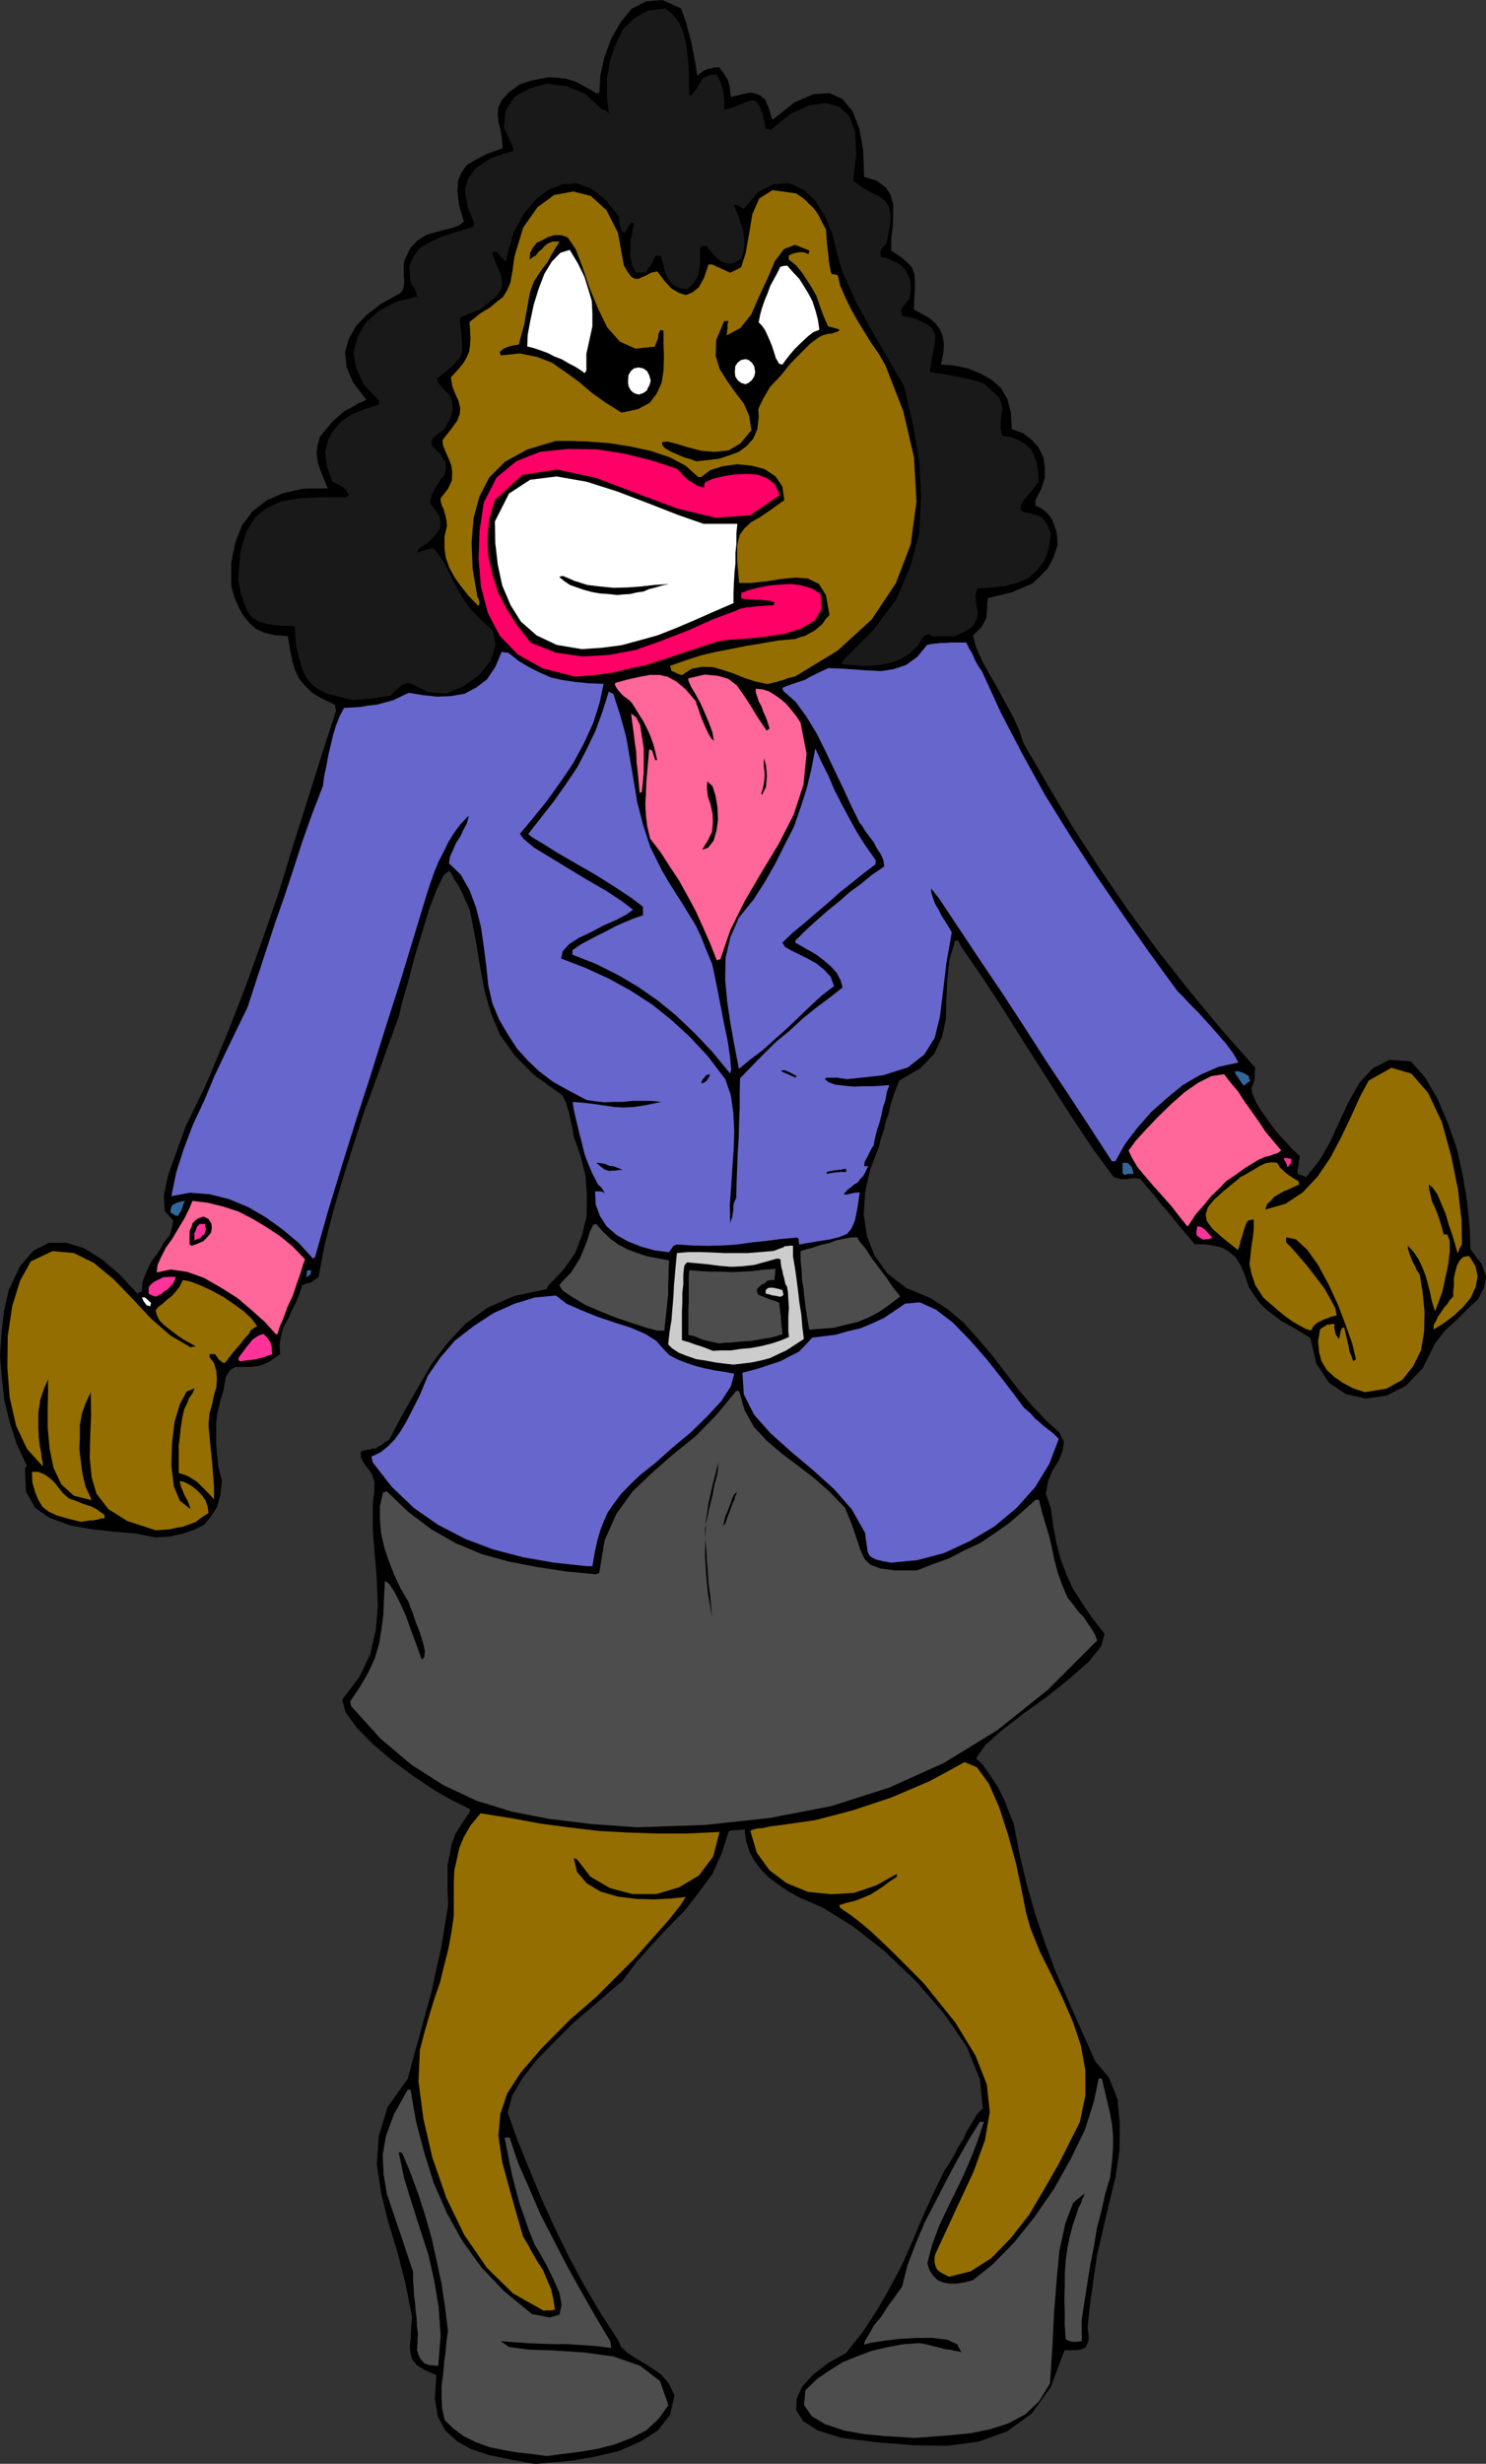
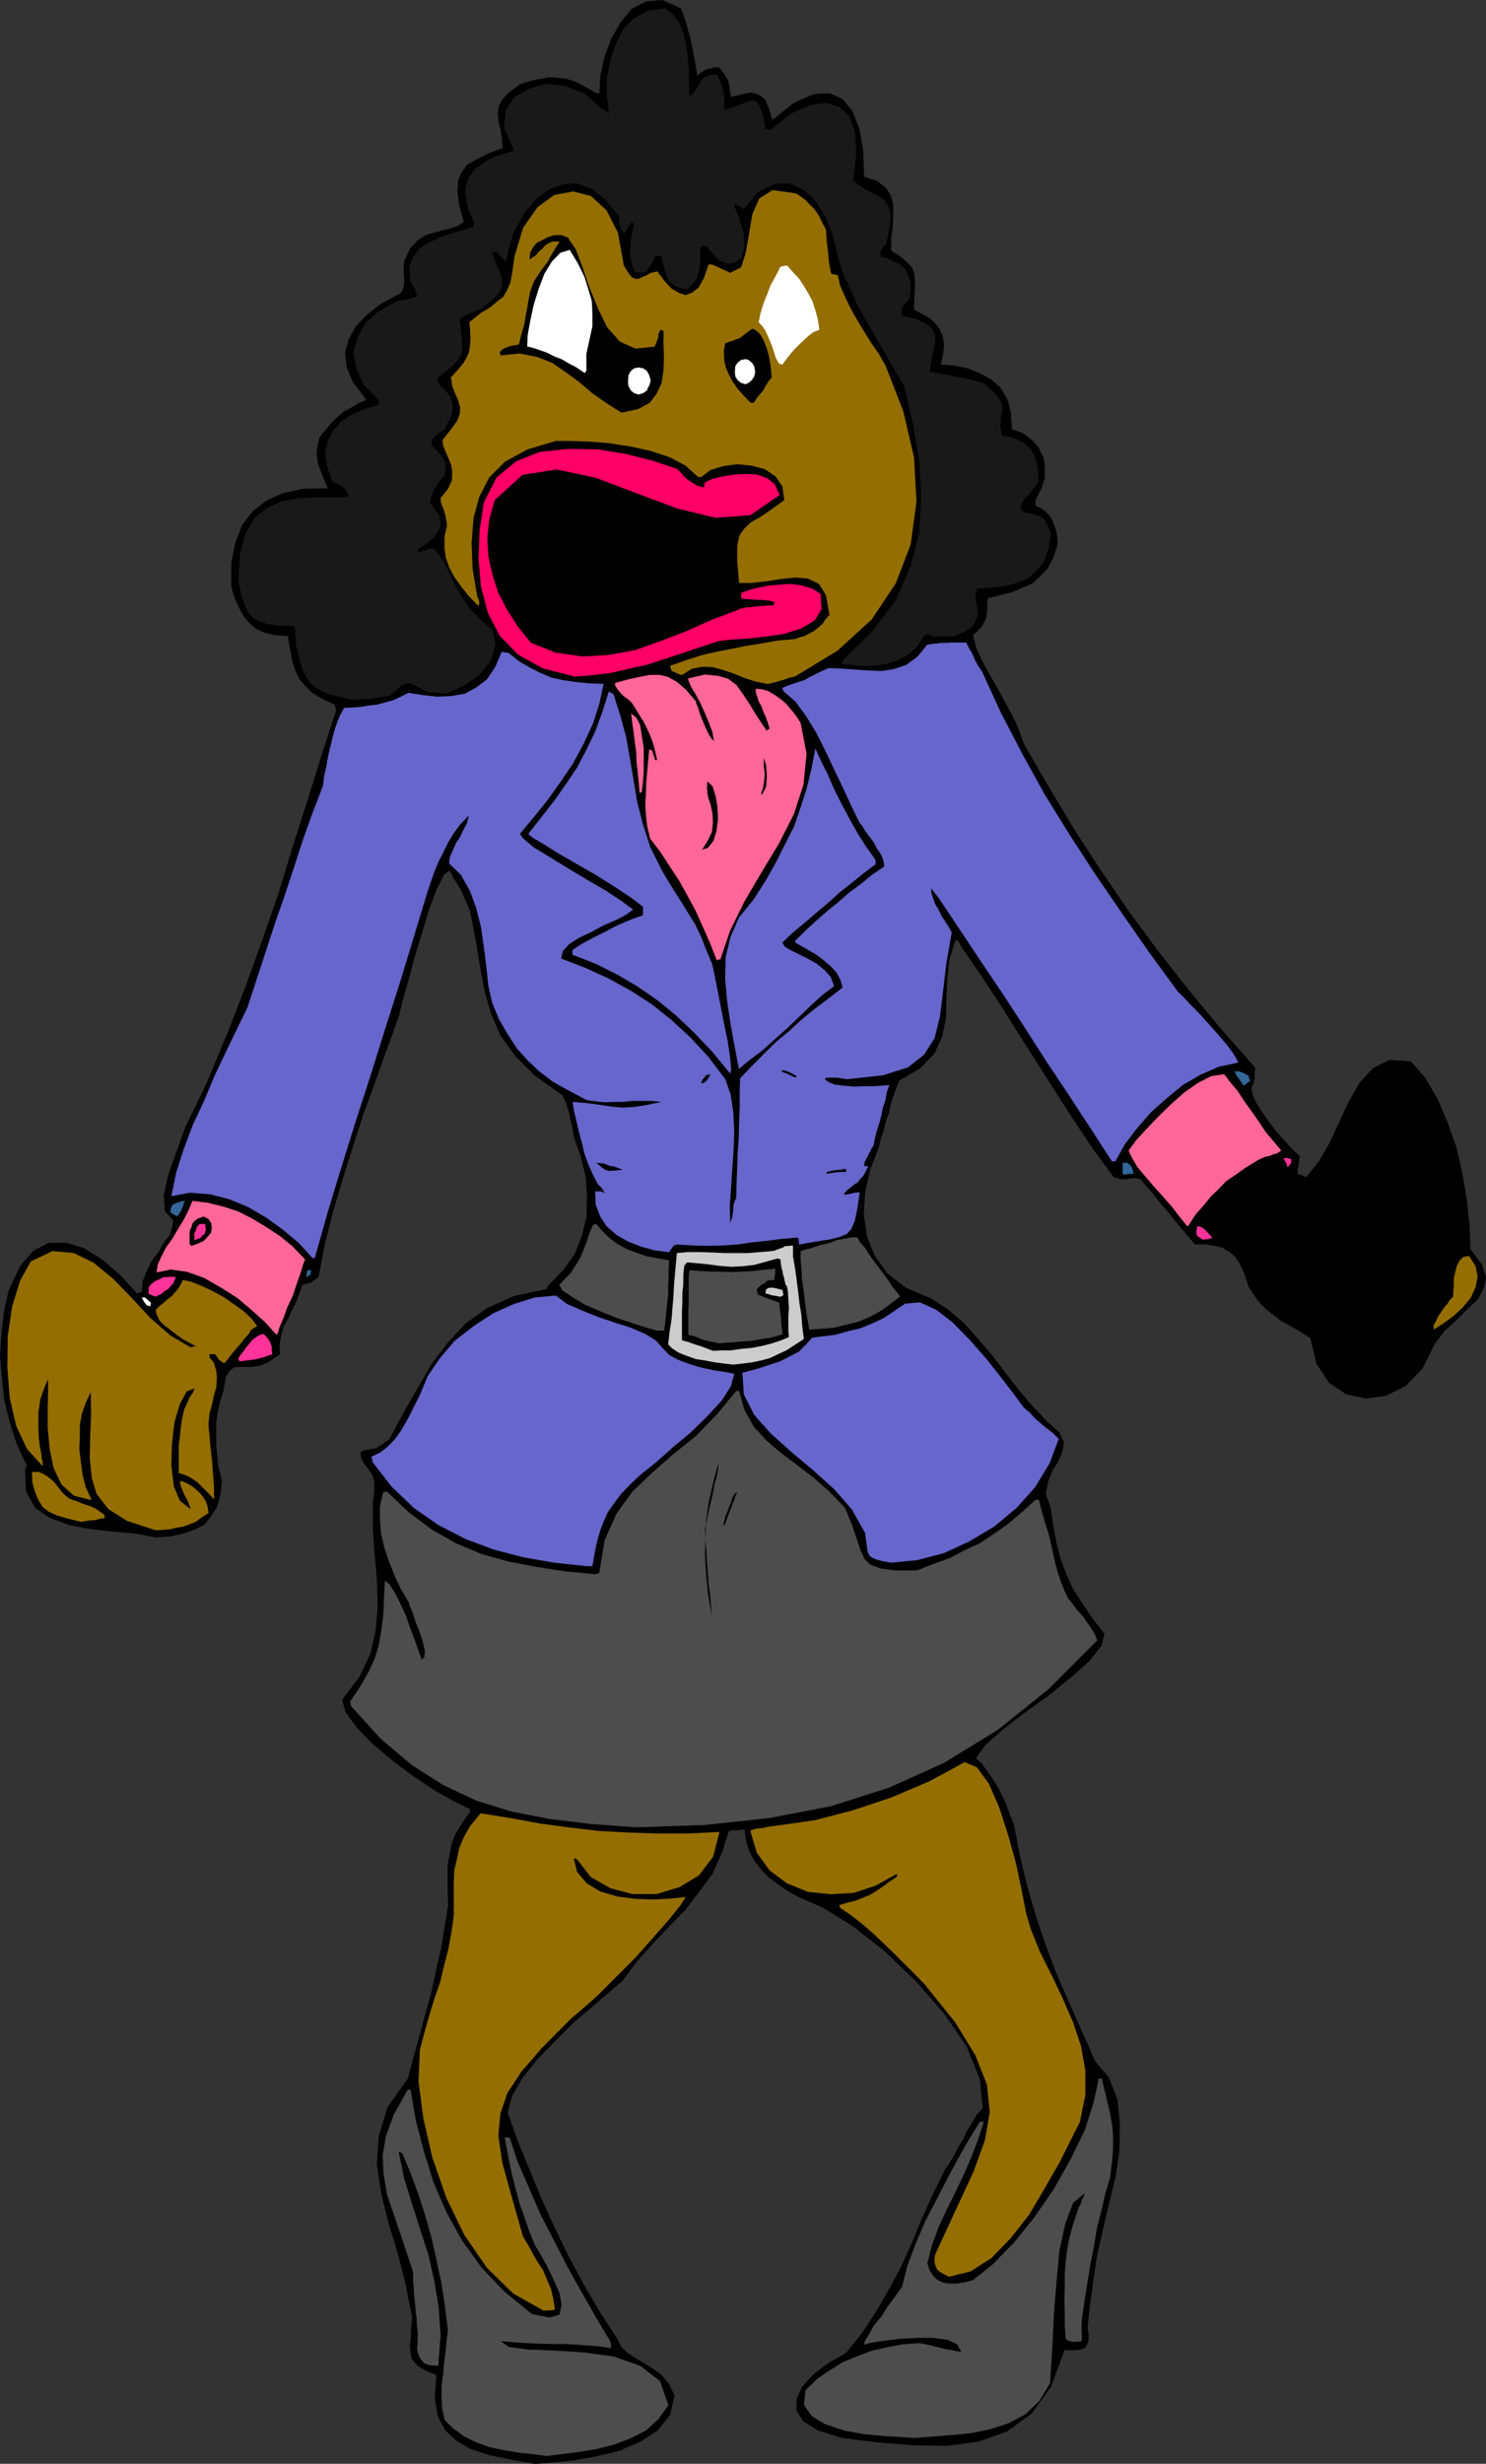
<svg xmlns="http://www.w3.org/2000/svg" version="1.2" width="76.66mm" height="480" viewBox="0 0 7666 12700" preserveAspectRatio="xMidYMid" fill-rule="evenodd" stroke-width="28.222" stroke-linejoin="round" xml:space="preserve">
  <rect x="0" y="0" width="7666" height="12700" fill="#333333" stroke="none" />
  <defs class="ClipPathGroup">
    <clipPath id="a" clipPathUnits="userSpaceOnUse">
      <path d="M0 0h7666v12700H0z" />
    </clipPath>
  </defs>
  <g class="SlideGroup">
    <g class="Slide" clip-path="url(#a)">
      <g class="Page">
        <g class="com.sun.star.drawing.PolyPolygonShape">
          <path class="BoundingBox" fill="none" d="M0 0h7668v12702H0z" />
          <path d="m2759 12701-125-23-111-23-94-31-71-40-61-56-38-71-16-94 8-120-58-25-41-25-26-31-7-28-5-38 5-43 2-54 5-55-35-176-41-160-48-157-36-147-22-148 10-145 45-149 105-148 30-114 31-109 30-112 31-112 25-117 25-109 18-112 18-109-3-81v-127l11-53 10-54 20-53 33-53 41-59v-15l-84-41-99-56-109-73-107-79-102-86-82-84-58-79-18-66 89-117 56-117 29-127 10-124-5-135-11-129-10-132v-130l8-63v-49l-10-35-17-26-20-25-13-20-10-23v-26l18-7 20-3 22-5 18-2 15-11 15-7 15-13 23-13 74-139 73-127 74-127 81-107 92-99 112-81 137-61 170-36 2-7 3-8 81-84 61-86 36-94 23-95 2-107-7-102-26-104-35-99-5-33-6-30-7-28-5-28-8-25-7-26-11-23-10-20-145-104-101-102-74-104-46-107-35-119-23-124-23-140-30-153-13-30-13-28-12-30-13-26-15-25-16-23-12-26-13-17-28 23-36 73-38 99-38 125-38 124-33 127-30 102-18 76-59 163-58 162-62 168-56 172-53 168-51 173-43 168-33 173-20 13-21 15-23 5-20 8-13 38-17 46-21 40-20 46-25 43-13 48-8 46 3 48-59 41-48 20-48 5h-76l-26 16-23 35-12 69-18 61-13 56-7 53v107l5 58 7 61 18 71-8 71-17 64-31 48-35 43-51 26-59 20-66 15-76 5-101-20-115-10-117-13-109-20-104-38-74-51-48-84-5-114 3-13 7-5-53-114-36-112-28-114-12-110-10-114 7-114 13-117 25-112 59-124 68-79 81-41h89l92 28 94 59 91 78 89 97 13-8h10l5-55 20-51 26-54 35-45 28-49 31-40 12-42 6-33-44-48-5-81 23-107 43-120 46-127 53-109 44-91 25-56 97-234 91-233 86-239 82-236 73-239 76-239 74-236 76-234-5-18v-10l-68-33-51-30-38-38-28-33-21-44-15-48-12-61-11-68-68-5-54-13-43-20-35-31-31-38-23-43-22-51-16-56v-122l21-104 35-89 54-71 71-56 86-38 104-23 127-2-30-71-21-59-7-51 5-40 12-44 31-38 38-45 56-49 33-17 28-16 15-10 15-5 16-7 7-6-68-88-33-79-8-76 18-66 38-69 56-58 69-54 82-46 20-10 13-15 7-25 3-23-3-28v-56l3-23 30-63 38-41 44-28 45-13 44-12 40-10 38-13 28-20-25-87-8-68 3-56 17-41 28-41 49-28 58-30 79-28-5-53-8-46-10-38-3-38 3-36 18-38 35-38 59-43 56-18 48-10 48-8 46 3 41 5 48 15 48 26 58 33h16l5-89 20-94 36-97 48-84 58-71 74-38 84-7 96 43 13 35 15 43 10 39 13 48 8 40 10 49 8 45 7 49 13-13 13-8 10-7 10-3 7-5 18-2 18-6h25l11 16 12 15 8 15 13 18 5 18 5 23 2 22 5 26 18-5 23-5 18-5 23-5 20-3 23 5 25 10 28 23 5 18 8 15 5 15 5 16 5 22 8 16 112-89 99-43 83-5 66 30 51 61 36 91 20 112 5 137 66 21 46 35 25 38 13 51v48l-2 61-8 61v66l48 31 33 28 26 28 12 33 3 33v43l-3 46-2 61 40 22 41 23 31 28 22 31 13 30 8 43-3 46-13 61 69 5 71 15 64 26 58 33 46 40 35 59 18 68 5 87 56 20 48 36 33 38 26 51 7 48v58l-17 54-31 61v28l26 12 22 15 21 21 17 25 11 28 10 31 5 30 2 41-22 66-28 53-41 43-38 36-53 23-56 23-59 15-63 15-3 28v28l-2 23-3 25-10 18-13 25-20 21-25 23 15 61 30 68 36 66 43 74 38 71 41 74 33 71 25 73 125 216 132 221 139 214 146 213 153 208 160 203 165 199 175 198-3 23v27l-5 28-12 26 5 30 20 46 28 46 38 53 38 51 43 46 38 43 39 35-3 23-3 26-5 20v18l3 5 5 5 13 2 23 11 66-82 56-96 50-109 49-105 55-96 69-74 86-43 110 8 73 83 64 110 51 119 48 135 30 134 23 137 13 127 5 123 58 77 23 66-12 58-31 58-53 49-56 56-61 56-51 66-63 127-87 91-101 51-107 15-102-23-86-58-66-99-31-132-58-36-48-28-46-25-36-28-40-31-31-30-30-41-28-43-23-69-23-50-25-38-28-23-36-23-40-10-49-8h-55l-36-43-36-42-35-43-33-41-38-43-33-43-36-41-33-40-23-5h-15l-18 2-15 3h-33l-15-5-19-5-107-145-99-148-96-149-94-148-94-147-94-150-97-147-94-137-15-23-13-26h-15l-30 99-11 105-5 99-2 101-20 92-39 86-73 76-109 64-16 40-15 41-13 43-10 43-15 44-10 43-15 43-11 46-45 116-26 117-7 115 17 112 39 99 66 92 96 74 130 55 86 56 81 69 71 79 74 86 66 86 71 92 71 84 79 83 61 54 25 51-7 45-20 51-31 48-23 56-13 66 26 74 13 96 17 89 21 79 30 79 33 73 46 72 51 76 66 84-16 63-63 79-97 86-114 92-124 89-112 86-89 79-48 68 33 31 28 40 25 36 28 43 20 41 21 45 18 49 22 53 31 163 38 157 43 150 51 150 53 142 64 147 68 153 71 160 72 86 44 112 12 127-2 137-20 137-32 130-28 119-23 102-12 51-8 53-8 51-7 56-8 53-7 53-6 54-5 53 5 38v28l-7 20-10 18-18 8-26 5h-63l-71 190-99 137-127 92-148 53-162 21-175-3-186-15-183-23-122-38-76-48-35-56 2-59 28-63 59-64 76-58 91-51 87-109 73-112 66-114 61-115 54-121 50-120 56-124 61-125 26-40 25-41 20-41 26-40 20-44 25-40 23-41 33-35-15-150-68-168-117-170-143-165-165-158-162-127-155-96-122-53-61-34-51-35-48-36-36-38-35-45-26-49-17-53-8-61-23 3-18 2h-23l-17 5-36 112-48 107-69 94-73 94-84 86-84 89-81 91-74 99-66 56-86 74-99 84-94 94-94 96-77 97-53 91-23 86 51 143 61 150 63 152 69 152 71 145 79 147 84 143 89 137 20 41 33 30 38 25 48 28 41 26 46 33 38 45 30 61-23 100-63 81-92 58-109 48-119 28-119 21-110 10-86 8Z" />
        </g>
        <g class="com.sun.star.drawing.PolyPolygonShape">
          <path class="BoundingBox" fill="none" d="M1973 10772h1476v1889H1973z" />
          <path fill="#4D4D4D" d="m2820 12660-73-10-75-8-76-13-71-15-69-25-63-31-56-41-43-43-13-58-3-56v-61l8-61 5-58 8-59 5-58 7-48-15-122-18-120-25-118-26-116-33-117-35-109-41-112-43-102-10-5h-8l28 135 41 132 41 129 43 132 30 133 23 138 10 144-12 158-44-3-28-10-20-23-10-20-8-28 3-30v-28l2-21-5-43-2-40-5-41-3-38-5-38-2-41-3-38v-42l-53-160-44-129-38-112-17-102-5-99 17-99 41-111 71-127h15l28 162 43 163 49 157 68 155 79 142 99 137 117 123 143 117 92 18 50-15 11-49-11-63-33-74-35-72-36-63-23-38-30-74-24-71-25-69-18-68-18-69-15-68-13-69-13-66h26l43 129 57 130 58 135 69 134 68 132 74 133 74 130 76 127 3 15 2 20-79-10-73-5-71-5h-72l-71-2-68-3-70-5-66-5 43 30 98 13 134 5 155 10 153 21 137 48 102 79 43 124-51 71-64 59-78 40-87 33-91 23-92 15-88 11-77 10Z" />
        </g>
        <g class="com.sun.star.drawing.PolyPolygonShape">
-           <path class="BoundingBox" fill="none" d="M4148 10714h1595v1854H4148z" />
          <path fill="#4D4D4D" d="m4715 12567-66-5-86-5-106-10-101-18-99-33-69-41-40-58 7-76 61-59 66-45 66-41 74-30 73-28 83-19 78-15 87-6 35 6 39 10 30 7 33 9 23 2 23 6 15 2 18 5-21-41-50-23-74-10h-84l-89 5-81 10-67 10-36 10 5-20 21-33 25-46 39-46 33-53 31-41 28-40 15-21 28-111 43-112 46-109 56-107 56-109 55-103 59-104 58-94h21l-31 94-35 91-39 90-43 89-43 87-41 88-35 94-25 97 12 36 18 28 23 22 30 13 33 5h38l41-7 41-11 101-81 110-112 106-132 100-145 87-155 73-150 46-145 25-119h16l15 63 15 63 13 56 10 56 5 56v64l-5 68-10 83-26 88-20 89-23 89-15 94-18 89-15 94-15 94-15 102v71l2 12-2 16v7l-28 3h-21l-18-5-15-8-5-73v-67l-2-68 2-66v-66l5-66 8-61 13-64 17-63 16-46 12-38 13-23 5-20 8-13 2-10 5-10-61 51-40 106-31 142-15 163-13 163-7 152-8 125-5 79-56 92-72 68-86 46-92 30-101 21-100 10-101 8-94 7Z" />
        </g>
        <g class="com.sun.star.drawing.PolyPolygonShape">
          <path class="BoundingBox" fill="none" d="M2158 9347h1555v2566H2158z" />
          <path fill="#946E00" d="m2805 11911-158-89-135-132-117-170-92-190-73-210-46-200-25-191 7-162 23-89 25-87 26-86 30-86 21-87 22-86 16-87 12-84v-170l3-66 13-56 12-56 23-56 33-58 54-66 158 25 150 28 150 20 152 18 150 8 151 5h157l165-8-33 127-73 97-102 61-117 35h-125l-114-30-102-59-66-86-10-8h-10l17 69 49 58 71 43 89 26 94 12 95 3 89-5 73-8-25 41-59 74-83 94-95 107-102 102-94 94-81 71-54 46-149 150-107 124-71 109-36 107-10 112 20 137 46 168 61 214 23 38 25 46 26 45 30 46 20 48 21 49 12 53 8 53h-8l-7 3h-31l-12 2Z" />
        </g>
        <g class="com.sun.star.drawing.PolyPolygonShape">
-           <path class="BoundingBox" fill="none" d="M3870 9083h1730v2655H3870z" />
          <path fill="#946E00" d="m4895 11736-28-15-18-10-15-13-5-10-5-15-3-13v-20l3-18 109-236 89-191 59-163 25-145-15-142-59-150-104-170-160-199-54-55-51-51-56-56-48-46-56-53-53-46-59-46-56-38-5-12v-3l43-13 41-10 38-15 36-15 30-18 36-24 33-25 40-26v-15l-106 59-115 39-119 7-119-12-110-45-88-66-66-91-33-112 7-5 10-3 18-5 28-2 36-8 55-7 77-11 104-15 96-25 99-26 99-33 99-33 94-40 101-43 91-49 91-50 64 27 61 84 53 120 46 142 41 147 30 142 23 118 23 79 48 119 61 122 56 117 53 122 41 122 23 127v130l-28 137-46 91-61 121-74 129-81 137-94 120-101 104-107 68-112 28Z" />
        </g>
        <g class="com.sun.star.drawing.PolyPolygonShape">
          <path class="BoundingBox" fill="none" d="M1805 7170h3856v2250H1805z" />
          <path fill="#4D4D4D" d="m3284 9419-236-17-214-26-195-38-181-56-172-81-163-104-160-135-152-168-3-16-2-7 53-79 40-69 34-73 22-74 13-79 10-78 3-84 5-87 23 18 28 43 28 56 30 66 23 66 25 66 18 51 15 41 13-13 3-33-11-46-17-53-21-53-15-46-15-36-5-17-41-69-33-71-28-71-23-69-17-73-6-69v-71l16-72 10-3 10-2 112 107 119 89 125 71 134 56 137 38 145 28 150 23 158 15 7-5h8l28-170 61-137 83-115 102-97 107-94 117-94 109-112 100-121h15l28 99 48 86 66 71 77 66 78 58 87 67 81 71 81 84 36 87 25 74 18 55 23 49 28 28 53 20 76 10h112l84-33 84-30 78-41 82-38 71-48 73-51 69-59 71-64h18l15 62 18 61 18 58 15 64 13 63 17 64 21 61 30 71 10 12 21 26 20 28 31 33 22 33 23 33 16 28 10 28-254 254-262 209-274 168-282 127-300 96-317 61-334 36-353 12Z" />
        </g>
        <g class="com.sun.star.drawing.PolyPolygonShape">
          <path class="BoundingBox" fill="none" d="M3637 7536h71v801h-71z" />
          <path d="m3673 8335-21-122-10-105-5-94 2-86 3-89 13-89 23-103 29-111-2 15v18l-3 17-5 28-11 36-10 56-18 74-21 99 2 56 5 56 3 59 5 58 3 54 8 56 5 59 5 58Z" />
        </g>
        <g class="com.sun.star.drawing.PolyPolygonShape">
          <path class="BoundingBox" fill="none" d="M1915 6678h1874v1396H1915z" />
          <path fill="#66C" d="m3025 8073-167-18-160-28-153-40-144-54-141-73-125-87-114-109-99-127-2-15-5-13 48-23 38-30 35-36 31-43 28-47 25-48 23-46 23-45 41-99 63-92 76-89 98-76 101-66 107-48 107-33 109-10 56 43 76 33 81 33 89 30 82 26 77 33 56 35 38 43 30 31 43 23 44 17 48 16 46 12 53 11 48 7 53 10-17 64-49 76-73 79-87 85-94 78-86 77-77 61-48 45-54 56-38 51-30 43-21 48-17 44-16 55-12 56-13 74h-31Z" />
        </g>
        <g class="com.sun.star.drawing.PolyPolygonShape">
          <path class="BoundingBox" fill="none" d="M3830 6713h1633v1343H3830z" />
          <path fill="#66C" d="m4598 8055-46-8-31-8-22-10-13-10-10-20-3-23-5-33-5-41-69-122-91-104-110-99-112-94-107-96-84-95-53-105-7-111 38-10 48-13 53-18 56-18 48-25 49-25 35-36 33-36 57-7 64-8 63-18 64-15 61-25 60-28 54-36 56-38 76-7 84 38 86 66 89 91 85 97 76 96 66 86 51 69 33 28 25 28 18 15 20 18 16 13 20 15 20 16 28 28-48 127-74 122-96 107-115 96-128 76-132 61-137 36-134 13Z" />
        </g>
        <g class="com.sun.star.drawing.PolyPolygonShape">
          <path class="BoundingBox" fill="none" d="M38 6449h1290v1440H38z" />
          <path fill="#946E00" d="m803 7888-147-48-97-61-61-79-25-84-10-100 2-104 5-119-2-117-26 56-20 56-10 58v64l-3 58 8 65 8 63 17 69 8 17 8 18 5 10 5 11 2 7 3 5-92-23-64-58-41-86-20-98-10-109v-99l2-89v-61l-17 38-13 36-10 30-5 36-5 30v79l2 48 5 46 8 38 2 25 5 19v23l-81-90-56-119-33-145-12-155 2-163 23-153 41-132 55-99 112-53 110 10 102 50 102 84 96 99 97 104 101 88 104 61 11-3 16-2-32-18-33-18-33-23-30-23-36-28-23-23-15-31-5-23 15-17 21-16 22-20 26-20 18-21 17-20 13-23 8-18 40 8 52 20 56 26 61 33 51 35 53 38 41 38 30 40-10 5-10 7-13 8-10 20-20 21-23 30-38 43-43 56-11-2-7-6-10-7-5-5-8-13-10-13h-28v16l23 30 12 41 3 38-3 46-12 40-10 48-13 46-5 51v20l5 46 5 58 8 73 5 68 5 61v66l-26-28-20-20-23-23-18-18-23-15-21-13-25-10-26-8v-143l6-45 5-49 7-45 10-46 18-38 8-21 7-10 5-7 6-8 5-13 5-12-41 17-35 64-28 94-13 112-3 112 13 107 31 74 55 43-7-23-8-20-10-18-8-15-7-18-8-18-5-18-2-15 22 5 26 13 23 15 26 23 18 20 18 26 10 30 5 33-36 23-30 23-34 13-33 12-33 5-33 8-38 3-36 2Z" />
        </g>
        <g class="com.sun.star.drawing.PolyPolygonShape">
          <path class="BoundingBox" fill="none" d="M3731 7689h73v177h-73z" />
          <path d="m3731 7865 5-26 7-25 10-23 8-21 9-23 7-23 10-20 16-15-3 7-2 8-6 10-2 15-10 18-8 25-14 34-17 49-5 5-5 5Z" />
        </g>
        <g class="com.sun.star.drawing.PolyPolygonShape">
          <path class="BoundingBox" fill="none" d="M165 7587h375v259H165z" />
          <path fill="#946E00" d="m419 7845-72-18-53-15-43-20-31-24-22-36-16-38-15-52-2-55h33l25 10 20 12 23 18 18 18 20 26 21 26 28 25 18 8 23 7 25 11 28 10 23 7 26 13 20 14 23 17v18h-18l-15 5-15 3-13 2h-15l-16 3-15 2-13 3Z" />
        </g>
        <g class="com.sun.star.drawing.PolyPolygonShape">
          <path class="BoundingBox" fill="none" d="M6220 5504h1323v1673H6220z" />
-           <path fill="#946E00" d="m7041 7176-61-20-53-28-44-31-38-35-28-46-12-46-5-58 10-59 15-12 13-6 7-7h11l12-3h18l-3 16 3 17 5 21 15 23 3-6 2-5v-7l3-8 2-15 6-13 2-2 10-5 13 55 10 41 5 31 10 22 3 11 2 7 3 3 2 5 8-5 5-5-18-77-33-94-40-106-48-104-56-104-56-79-59-54-50-10v26l25 25 38 43 46 54 45 58 44 58 33 59 23 43 7 36-28 7-18 8-17 5-16 8-15 7-15 10-13 13-10 20-25-7-31-16-38-22-33-23-41-33-30-26-29-25-20-18-41-63-20-59-10-51 5-43 5-48 7-43 5-47v-48l-12 2-16 3-10 13-7 20-8 24-8 28-7 20-5 23-5 15-3 10-79-63-53-47-30-41-5-35 12-36 31-38 50-45 69-56 18-16 23-12 28-16 25-15 25-15 28-13 32-5 28 3 15 25 28 26 13 10 15 10 15 10 23 13 3 10 2 7-28 13-28 13-25 10-26 15-22 13-18 20-19 18-10 28 105-30 89-59 76-81 66-97 56-106 51-107 46-102 45-83 117-66 103 30 86 99 71 150 48 173 36 177 18 160 2 121-12 20-5 15-3 5-3 6-12-44-13-45-20-57-16-56-22-53-21-49-23-33-20-18v23l8 31 7 33 16 33 12 30 13 38 10 33 10 37h18l13 33v56l-8 66-15 71-15 69-21 58-17 43-16-51-10-48-12-46-11-40-17-43-18-38-26-39-30-33v11l5 20 5 15 8 20 7 18 13 23 8 20 15 21 15 91 10 102-2 99-16 99-40 81-56 71-82 46-112 18Z" />
        </g>
        <g class="com.sun.star.drawing.PolyPolygonShape">
          <path class="BoundingBox" fill="none" d="M3447 6421h701v614h-701z" />
          <path fill="#CCC" d="m3783 7034-46-5-46-6-53-10-47-7-51-18-38-15-35-23-20-20 7-64 10-61 5-61 5-59 3-59 5-58 5-56 5-53 59-5h61l62 2 61 3h124l63-5 70-6 25-10 21-7 12-8h13l13-2h15v55l10 59 8 56 8 63 7 61 10 62 5 61 8 64-43 28-46 30-43 20-44 21-46 12-48 10-49 6-45 5Z" />
        </g>
        <g class="com.sun.star.drawing.PolyPolygonShape">
          <path class="BoundingBox" fill="none" d="M1229 6875h177v143h-177z" />
-           <path fill="#F39" d="m1239 7017-5-2-5-13 12-18 15-19 16-22 15-18 15-19 21-15 18-10 18-5 18 17 15 22 5 12 5 16v17l3 21-26 8-20 8-23 5-18 5-23 3-18 2-21 3-17 2Z" />
+           <path fill="#F39" d="m1239 7017-5-2-5-13 12-18 15-19 16-22 15-18 15-19 21-15 18-10 18-5 18 17 15 22 5 12 5 16v17l3 21-26 8-20 8-23 5-18 5-23 3-18 2-21 3-17 2" />
        </g>
        <g class="com.sun.star.drawing.PolyPolygonShape">
          <path class="BoundingBox" fill="none" d="M3518 6486h553v478h-553z" />
          <path d="m3678 6963-26-10-18-7-23-8-17-5-23-8-18-7-20-5-15-5v-149l2-45v-49l5-45v-50l5-45 8-11 7-7 54 5 53 5 59 8 63 5 59-3 59-7 58-16 61-17 8 2 8 3v12l2 16 3 17 5 16 2 15 5 15 3 15 5 22 8 12 5 28 2 38 3 44-3 40v80l3 30-43 18-46 15-51 13-53 10-54 5-54 8h-51l-40 2Z" />
        </g>
        <g class="com.sun.star.drawing.PolyPolygonShape">
          <path class="BoundingBox" fill="none" d="M3551 6540h488v386h-488z" />
          <path fill="#4D4D4D" d="m3711 6925-23-5-23-5-23-5-18-5-20-8-18-8-20-5-15-2v-128l2-41v-128l3-38 55 5 59 3h51l56 2 51-2 54-3 56-7 63-5-2 12v15l-3 16v15h-18l-12 2-11 3-7 10-21 10-22 22v10l5 18 25 10 25 10 13 5 15 5 16 5 17 8v15l3 20 2 18 3 23v18l3 24 2 17 3 26-21 7-38 11-48 7-53 10-54 3-49 5-41 2-22 3Z" />
        </g>
        <g class="com.sun.star.drawing.PolyPolygonShape">
          <path class="BoundingBox" fill="none" d="M808 6190h767v690H808z" />
          <path fill="#F69" d="m1422 6876-55-61-68-61-74-63-84-53-89-51-87-31-84-12-73 15 5-39 17-38 26-51 33-46 30-51 31-51 25-50 18-43 80 10 81 20 76 25 74 38 68 41 73 48 66 54 63 66-10 25-13 44-20 56-20 61-28 59-21 58-20 46-10 35-5 3-5-3Z" />
        </g>
        <g class="com.sun.star.drawing.PolyPolygonShape">
          <path class="BoundingBox" fill="none" d="M2885 6309h568v551h-568z" />
          <path fill="#4D4D4D" d="m3391 6859-56-15-71-23-84-28-82-33-81-35-66-40-49-33-17-28 30-33 30-30 26-41 23-38 18-44 17-43 13-43 18-38 7-3 8-2 36 40 40 38 39 28 49 26 43 16 53 18 53 10 64 12-3 44v43l-2 43v46l-5 45-5 47-5 48-5 46h-36Z" />
        </g>
        <g class="com.sun.star.drawing.PolyPolygonShape">
          <path class="BoundingBox" fill="none" d="M4130 6377h515v478h-515z" />
          <path fill="#4D4D4D" d="m4175 6854-10-55-8-54-7-54-5-48-8-51-2-46-5-52v-45l25-8 38-10 38-13 46-10 38-15 41-8 36-7h31l10 20 30 35 33 51 43 57 36 48 33 49 25 30 11 15-54 41-51 36-58 31-56 23-62 15-61 15-63 5-64 5Z" />
        </g>
        <g class="com.sun.star.drawing.PolyPolygonShape">
          <path class="BoundingBox" fill="none" d="M7396 6474h229v380h-229z" />
          <path fill="#946E00" d="M7396 6853v-23l12-20 10-23 16-23 15-23 18-20 12-20 18-18v-27l3-28v-38l7-33 9-33 15-28 18-17 30-5 33 53 11 53-11 56-25 54-41 49-46 43-54 40-50 31Z" />
        </g>
        <g class="com.sun.star.drawing.PolyPolygonShape">
          <path class="BoundingBox" fill="none" d="M731 6688h49v48h-49z" />
          <path fill="#FFF" d="m758 6730-16-21-10-21h16l15 13 16 15-2 9-3 10-8-5h-8Z" />
        </g>
        <g class="com.sun.star.drawing.PolyPolygonShape">
          <path class="BoundingBox" fill="none" d="M767 6580h142v105H767z" />
          <path fill="#F39" d="m803 6684-21-8-15-7v-34l12-15 18-14 16-8 15-7 16-8h17l22-2 25 2-7 15-8 19-13 13-13 15-18 10-15 14-16 7-15 8Z" />
        </g>
        <g class="com.sun.star.drawing.PolyPolygonShape">
          <path class="BoundingBox" fill="none" d="M3950 6637h93v48h-93z" />
          <path fill="#CCC" d="m4022 6684-23-5-16-2-18-6-15-3v-18l12-11 21-2 26 5 28 8 2 13 3 11-8 8-12 2Z" />
        </g>
        <g class="com.sun.star.drawing.PolyPolygonShape">
          <path class="BoundingBox" fill="none" d="M1580 6548h28v39h-28z" />
          <path fill="#369" d="m1580 6585 2-19 3-18h21l-3 13-2 10-11 6-10 8Z" />
        </g>
        <g class="com.sun.star.drawing.PolyPolygonShape">
          <path class="BoundingBox" fill="none" d="M884 3312h5506v3177H884z" />
          <path fill="#66C" d="m1615 6488-74-81-81-68-89-64-91-53-99-41-99-25-102-8-96 18 25-122 38-119 48-127 59-126 53-127 58-122 59-122 53-109 48-147 46-140 48-147 49-140 48-145 46-142 50-140 54-140 7-54 11-50 10-56 12-49 13-56 15-48 18-46 23-43 38-2 46-3 41-7 45-5 41-11 43-12 38-18 41-20 73 12 74 8 71-3 71-12 61-33 54-41 43-64 33-78 10 2 25 3 54 43 56 33 50 25 59 26 58 13 66 10 69 7 79 3-21 99-33 104-48 104-56 104-66 97-68 95-72 89-68 81 18 25 55 46 79 48 97 59 96 58 97 56 81 53 61 46-36 26-53 28-63 27-61 33-66 31-51 33-33 36-8 38 125 48 122 56 111 61 110 71 99 79 96 88 95 102 89 117 28 81 13 90 5 92-3 99-7 96-6 97-7 94 2 94 5-18 6-15 2-18 3-15v-18l2-15 5-16 8-15 2-79 3-78 3-79 5-76 2-79 3-74v-79l2-74 59-61 63-64 64-63 68-56 66-61 69-56 71-53 69-54-11-38-20-38-30-33-39-33-40-30-41-23-35-20-28-16v-10l53-53 56-51 58-51 56-45 56-49 61-45 56-46 63-43-5-33-12-28-21-31-17-33-23-30-21-28-15-26-13-15-40-81-43-93-46-96-46-97-48-96-53-87-56-76-61-53-5-10v-8l25-10 28-10 30-10 31-10 28-16 30-15 31-15 33-15 63 2 71 5 69 5 71 3 64-10 63-21 59-43 50-61 26-5 23-2 23-3h27l23-2h79l8 15 10 20 10 15 10 21 8 20 10 18 10 17 15 21 99 216 110 211 116 210 130 210 130 200 139 203 140 201 147 201 26 25 35 38 43 43 51 56 48 54 46 53 38 51 26 46-102 22-94 41-91 53-84 69-79 70-71 81-64 84-50 89h-18l-112-173-112-171-114-171-109-170-112-172-112-166-111-167-110-165-22-28-18-23v20l10 31 10 28 18 30 15 31 18 28 18 28 17 30-28 160-17 145-16 129-27 110-54 86-84 66-129 41-186 20-17-3-16-2-15-3h-58l-8 8 20 15 33 13 44 5 53 5 51-2h51l45-3 36-3-13 36-7 41-13 39-8 40-10 38-13 39-10 40-7 38-11 16-7 15-8 15-7 15-13 23-3 23h21l-13 28-13 23-15 15-13 18-18 10-15 13-20 15-20 23 15 2 20-5 23-5 25-2-12 83-13 64-18 41-23 27-40 16-49 12-71 11-86 15-3-18v-8l-2-5-5-5-87 8-78 10-76 8-69 10-76 5-76 2-80-2-79-5-18 7-7 11-8 10-8 12-76-10-71-20-63-25-59-33-53-46-33-51-23-61-3-68h26l10 2 13 8-10-21-8-10-8-7-7-6-28-53-23-53-20-54-13-55-15-56-13-56-13-54-7-46 63 5 56 7 48 7 49 7 45 3 56-3 64-10 76-16-51-5h-99l-48 5h-46l-48 2-46-5-48-7-92-49-81-45-71-54-59-56-55-61-46-71-46-78-35-84-21-92-10-96-13-102-15-104-25-99-33-89-46-81-61-59 5-33 15-33 16-38 22-33 16-35 18-33 7-26 3-15-44 46-35 48-28 46-23 48-25 48-21 51-20 56-20 61-71 234-71 233-74 231-74 237-76 234-74 237-71 233-66 234-5 2-5 5Z" />
        </g>
        <g class="com.sun.star.drawing.PolyPolygonShape">
          <path class="BoundingBox" fill="none" d="M978 6271h116v152H978z" />
          <path d="m988 6422-8-7h-2v-55l2-20 8-15 5-19 12-13 16-12 29-10 25 12 15 23 3 24-5 25-18 21-20 21-34 15-28 10Z" />
        </g>
        <g class="com.sun.star.drawing.PolyPolygonShape">
          <path class="BoundingBox" fill="none" d="M1003 6309h60v86h-60z" />
          <path fill="#F39" d="M1003 6394v-39l5-7 7-22 15-17h29v12l3 16-3 13-5 13-12 7-8 12-16 5-15 7Z" />
        </g>
        <g class="com.sun.star.drawing.PolyPolygonShape">
          <path class="BoundingBox" fill="none" d="M6172 6319h83v72h-83z" />
          <path fill="#F39" d="m6207 6390-18-10-12-9-5-10v-7l2-19 3-15 20 5 19 13 15 16 23 26-13 5-10 3h-10l-14 2Z" />
        </g>
        <g class="com.sun.star.drawing.PolyPolygonShape">
          <path class="BoundingBox" fill="none" d="M5821 5537h790v784h-790z" />
          <path fill="#F69" d="m6124 6320-41-51-41-53-48-54-43-48-48-56-36-43-28-48-17-36 38-52 53-58 61-64 68-66 69-61 69-48 69-35 66-10 33 43 38 45 33 51 39 54 35 50 36 54 40 48 41 49-8 5-15 10-15 3-18 8-30 7-33 15-67 41-50 36-49 33-38 40-40 38-37 46-41 46-40 61h-5Z" />
        </g>
        <g class="com.sun.star.drawing.PolyPolygonShape">
          <path class="BoundingBox" fill="none" d="M879 6190h76v78h-76z" />
          <path fill="#369" d="m907 6267-16-10-12-8 2-18 5-14 5-7 11-5 8-5 13-3 13-5 18-2-7 15-3 12-5 12-3 10-8 12-10 16h-11Z" />
        </g>
        <g class="com.sun.star.drawing.PolyPolygonShape">
          <path class="BoundingBox" fill="none" d="M5790 5994h59v63h-59z" />
          <path fill="#369" d="m5801 6056-8-5-2-5v-52h26l8 7 13 14 5 15 5 21h-26l-21 5Z" />
        </g>
        <g class="com.sun.star.drawing.PolyPolygonShape">
          <path class="BoundingBox" fill="none" d="M4265 6025h101v28h-101z" />
          <path d="M4265 6051v-10l17-4 13-2 10-3h14l7-2h11l10-3 18-2v16h-28l-24 2-23 3-25 5Z" />
        </g>
        <g class="com.sun.star.drawing.PolyPolygonShape">
          <path class="BoundingBox" fill="none" d="M3076 5993h137v44h-137z" />
          <path d="m3143 6036-23-7-19-14-18-16-7-5h7l18 2 19 3 25 11 20 2 22 8 15 6 10 5h-20l-16 3h-18l-15 2Z" />
        </g>
        <g class="com.sun.star.drawing.PolyPolygonShape">
          <path class="BoundingBox" fill="none" d="M6622 5969h40v48h-40z" />
          <path fill="#F39" d="m6639 6003-10-18-7-16h17l22 5v21l-8 8-8 13-6-5v-8Z" />
        </g>
        <g class="com.sun.star.drawing.PolyPolygonShape">
          <path class="BoundingBox" fill="none" d="M6370 5522h81v73h-81z" />
          <path fill="#369" d="m6414 5594-16-23-13-19-10-15-5-15h17l19 5 15 7 22 13v10l7 14-21 15-8 8h-7Z" />
        </g>
        <g class="com.sun.star.drawing.PolyPolygonShape">
          <path class="BoundingBox" fill="none" d="M3617 5537h48v48h-48z" />
          <path d="m3617 5584 7-19 11-12 8-11 21-5-7 16-12 18-15 11-13 2Z" />
        </g>
        <g class="com.sun.star.drawing.PolyPolygonShape">
          <path class="BoundingBox" fill="none" d="M4031 5517h84v39h-84z" />
          <path d="m4103 5554-26-11-16-8-13-5-7-2-8-6-2-5h17l18 7 19 9 28 16h-5l-5 5Z" />
        </g>
        <g class="com.sun.star.drawing.PolyPolygonShape">
          <path class="BoundingBox" fill="none" d="M2725 3564h1048v1971H2725z" />
          <path fill="#66C" d="m3767 5534-94-114-92-97-94-89-93-76-102-71-105-62-112-56-122-48v-23l43-30 43-23 44-23 43-21 46-25 45-20 50-21 50-17v-44l-63-48-85-56-97-61-96-55-97-56-78-49-56-33-20-17 68-87 66-84 61-87 58-86 49-94 45-94 36-99 33-104 10 7 13 5 35 109 31 112 19 109 20 117 18 110 30 117 38 117 61 122 33 56 33 53 36 56 36 59 33 53 30 63 25 64 31 74 8 33 15 74 18 92 20 104 20 96 13 87 5 61-5 20Z" />
        </g>
        <g class="com.sun.star.drawing.PolyPolygonShape">
          <path class="BoundingBox" fill="none" d="M3741 3858h777v1653h-777z" />
          <path fill="#66C" d="m3812 5510-23-119-21-117-17-114-10-110 2-115 25-104 44-101 76-94 62-97 53-94 48-96 46-90 33-97 31-96 25-102 20-106 31 68 35 69 31 73 39 77 38 71 41 74 45 71 51 72v22l-61 46-63 51-61 48-60 54-63 53-59 51-61 50-53 51 13 21 28 17 43 21 46 23 45 25 41 33 33 36 18 48-64 49-61 56-58 56-61 58-63 56-62 56-64 48-58 48Z" />
        </g>
        <g class="com.sun.star.drawing.PolyPolygonShape">
          <path class="BoundingBox" fill="none" d="M3172 3476h990v1476h-990z" />
          <path fill="#F69" d="m3698 4951-34-87-38-86-38-84-41-76-45-81-49-74-48-74-51-66-15-63-7-57-3-58 3-54 2-58 5-59 5-56 5-55 8 2 8 5 7 23 8 25h10l-10-45-10-38-16-44-15-33-20-40-20-31-21-35-18-28-12-13-13-10-18-13-12-12-16-18-10-15-7-13 2-10 66-18 59-13 53-10h51l43 10 46 26 45 38 54 63v8l10 23 10 33 15 38 15 35 16 33 13 21 13 12-8-45-18-49-21-50-23-51-25-46-23-38-13-30-2-13 86-20 70 7 51 15 43 33 33 46 35 53 39 64 48 71 7-5 8-5-10-33-10-28-13-28-8-25-15-26-7-23-8-23v-20l33 3 33 10 30 18 33 23 26 22 28 33 25 31 23 35 31 160-16 160-50 153-77 151-89 147-88 150-74 150-51 150h-10l-8 5Z" />
        </g>
        <g class="com.sun.star.drawing.PolyPolygonShape">
          <path class="BoundingBox" fill="none" d="M3622 4028h83v353h-83z" />
          <path d="m3622 4380 30-48 21-44 5-49-2-43-10-48-14-42-5-43 2-35 27 25 15 48 10 57 3 66-8 59-15 51-29 36-30 10Z" />
        </g>
        <g class="com.sun.star.drawing.PolyPolygonShape">
          <path class="BoundingBox" fill="none" d="M3927 3907h30v190h-30z" />
          <path d="m3927 4089 8-23 5-24 3-23 2-25-2-23-3-24v-23l3-17 2 15 6 20 3 26 2 31-2 30-3 29-11 21-8 17-3-2-2-5Z" />
        </g>
        <g class="com.sun.star.drawing.PolyPolygonShape">
          <path class="BoundingBox" fill="none" d="M3256 3678h66v411h-66z" />
          <path fill="#F69" d="m3300 4088-5-53-5-54-6-51-2-53-8-56-6-50-7-50-5-43 26 20 20 38 9 57 10 63v125l-5 57-5 45-9 3-2 2Z" />
        </g>
        <g class="com.sun.star.drawing.PolyPolygonShape">
          <path class="BoundingBox" fill="none" d="M1229 43h4193v3566H1229z" />
          <path fill="#191919" d="m1818 3608-74-18-58-15-49-25-30-23-28-36-20-43-16-56-15-61-2-33-3-20v-28l-2-15-3-8-79-2-58-8-43-13-33-18-26-30-17-41-18-53-15-71 10-142 30-104 46-78 61-48 76-35 94-16 114-5h130l2-7 8-3-8-15-10-15-12-11-11-7-28-15-17-8-28-81-8-71 13-59 28-51 43-48 53-36 66-27 74-23v-21l-79-83-38-84-15-84 23-79 40-71 69-61 89-48 107-26-3-17-3-11-5-10-2-7-13-18-8-18-5-74 21-53 33-43 48-28 53-25 59-21 58-17 59-18 2-23-13-31-17-40-10-46-6-53 16-55 38-53 76-51 13-5 12-5 16-5 15-3 13-7 17-3 16-7 17-3v-15l-48-107 8-86 45-71 77-43 89-26 101 13 97 38 86 79 18 7 20 16-10-84v-92l15-91 28-84 38-79 56-58 72-41 92-12 38 30 35 46 21 53 15 64 8 63 5 69v61l2 61h3l2 5 18-18 13-18 10-18 13-17 7-18 18-10 25-11h33l8 16 10 20 8 25 7 23 3 23 2 23v51l46-13 38-15 31-13 28-8 20 3 18 25 18 44 15 76h13l12 5 104-84 97-43 84-13 71 21 51 48 30 84 5 111-15 138 46 34 43 25 40 18 34 25 20 31 10 45-5 61-18 87-13 12-10 13-7 15 2 26 33 7 33 16 31 15 28 25 15 28 13 36 2 40-7 49-16 17-15 21-8 7-2 13v13l2 17 74 16 51 25 30 23 16 33v36l-8 43-10 51-10 63h10l25 5 36 5 48 10 43 8 48 10 36 10 33 10 46 41 33 33 12 28 6 31-6 22-2 33-3 36 8 46 46 7 40 16 31 17 30 26 16 28 15 40 7 46 6 56-13 15-13 18-15 20-18 21-15 15-10 18-10 17v23l15 10 23 5 23 6 20 5 18 7 20 15 18 28 18 45-11 78-23 64-38 48-45 41-56 23-64 17-71 8-71 5-10 33 2 33 6 31 5 35-8 28-18 33-35 26-61 27h-115l-10-5-2-5-16 3-12 2-33 54-43 40-51 31-56 20-64 10-58 3-64-5-58-5 5-10 5-11 155-155 117-157 74-170 45-173 10-184-10-185-33-193-45-196-51-84-46-83-51-84-45-82-49-86-38-84-38-84-25-83-26-110-40-96-51-81-59-54-71-33-78 3-82 40-78 89-16-12-10-5-10-3-13-3 8 28 15 31 10 35 13 36 5 33 3 41-5 35-13 41-31 18-25 7-25-2-23-10-23-18-18-21-20-22-13-18h-23l-10 12v82l-5 30-10 36-18 30-33 33-38-5-31-15-22-20-13-21-10-28-8-28-8-30-5-25h-30l-10 20-10 23-16 20-12 23h-55l-15-33-8-31-5-33 3-33v-35l7-33 6-31 5-23-8-5h-8l-7 11-8 12-7 13-11 18-17-18-8-23-3-25v-18l-71-89-71-56-76-28-74 5-73 28-66 51-59 71-51 92-7 17-5 21-5 17-5 21-8 18-3 22-5 18-5 23-25-25-23-26h-15l-8 5 18 51 20 46 10 30 5 33-7 28-18 28-35 33-54 43-23 8-23 10-17 5-13 8-23 8-7 10 5 53 5 48 2 36v33l-12 30-26 31-38 33-53 43 5 20 18 23 20 21 23 25 10 25 5 38-10 46-33 64-18 12-18 13-15 13-15 18v27l45 46 26 41 2 33-7 33-21 25-22 33-21 38-12 46 27 36 23 33 5 30-2 34-18 26-20 25-33 28-43 28v18l17-8 23-5 21-8 20-2 25 30 28 43 23 44 25 53 26 48 33 54 35 48 46 46 64 58 15 74-25 81-59 74-81 58-89 38-97-8-89-45h-15l-18 5-15 7-10 11-25 20-23 23-31 2-23 5-22 3-26 5h-23l-23 3h-22l-23 2Z" />
        </g>
        <g class="com.sun.star.drawing.PolyPolygonShape">
          <path class="BoundingBox" fill="none" d="M2273 980h2456v2547H2273z" />
          <path fill="#946E00" d="m3960 3526-63-13-56-18-56-23-54-18-53-15-56-2-53 10-51 33-15-5-13-5-15-8-10-2-5-16-3-12 79-28 81-26 76-18 79-15 74-15 81-13 84-15 91-8 27-10 25-7 23-13 25-13 21-18 20-17 15-23 21-23-18-102-36-58-58-28-65-5-76 8-76 12-76 8h-61l-10-114v-79l12-53 26-36 33-31 48-27 53-36 71-51-10-71-35-51-56-38-69-18-73-7-74 10-64 20-48 36h-15l-66-59-81-43-99-33-107-23-109-17-107-8-91-3h-75l-147 44-115 63-81 81-51 99-30 110-10 127 5 134 25 148 3 2 5 13 2 15-5 15-51-53-38-48-35-49-26-48-18-51-7-50v-59l13-56-3-28-5-23-5-20-5-15-8-18-5-15-2-13v-10l38-48 20-43 2-44-5-35-15-38-15-33-13-33-2-26 45-57 31-43 13-35 2-31-10-38-15-33-16-41-7-45 35-38 28-33 18-31 13-30 5-36 2-33-2-41-3-43 56-45 51-31 36-30 30-23 20-33 18-41 10-56 11-79 45-149 74-105 86-63 98-18 91 23 81 74 59 116 30 168 23 38 18 23 18 8h18l15-8 25-10 23-13 33-7 36 48 38 41 38 22 35 11 33-13 33-26 28-50 23-69h18l94 43 56-28 23-71 18-99 17-104 36-81 68-43 122 17 24 16 23 17 20 21 23 22 16 21 15 25 15 31 18 33 5 71 7 56 3 38 5 28 3 15 2 13 3 5 5 5h10l18 5 12 53 26 59 28 58 33 59 35 58 38 61 39 56 35 61 92 236 55 237 13 229-30 221-77 200-124 186-175 160-220 134-35 8-26 10-20 5-13 5-15 3-10 3-10 2-13 3Z" />
        </g>
        <g class="com.sun.star.drawing.PolyPolygonShape">
          <path class="BoundingBox" fill="none" d="M2468 2314h1771v1175H2468z" />
          <path fill="#F06" d="m2967 3488-168-43-127-71-94-97-61-117-36-137-12-141 5-147 22-145 66-129 102-84 122-48 146-15 147 2 145 23 140 35 124 41 8 5 15 15 15 18 23 21 20 12 23 15 21 8 20 3v-16l5-10 38-18 51-12 61-10 62-3 56 3 53 20 38 30 25 56-152 104-179 13-198-48-211-79-208-79-202-43-177 28-143 130-28 99-10 96 5 94 23 100 28 87 46 89 53 83 69 87 129 51 138 20 135-8 137-25 135-48 132-51 132-59 128-48 15-8 18-2 15-5h18l18-3 25-2 36-3 43-2v-8l5-8-25-7-26-3-23-2h-25l-23-3h-18l-20-2-13-3v-28l41-15 51-13 53-10 59-5 53-3 56 8 51 15 45 28 5 79-35 58-69 41-86 28-102 15-94 10-85 5-61 8-101 33-92 31-91 30-86 28-92 20-89 21-94 12-94 8Z" />
        </g>
        <g class="com.sun.star.drawing.PolyPolygonShape">
          <path class="BoundingBox" fill="none" d="M2552 2456h1253v892H2552z" />
-           <path fill="#FFF" d="m3001 3346-130-22-103-49-81-71-53-85-43-101-23-107-13-112-2-111 73-144 109-71 136-17 155 27 160 51 160 61 151 59 132 46h175l-5 49v53l-5 48v54l-5 48-3 53-2 53v51l-109 47-97 43-97 41-89 35-94 26-92 25-101 13-104 7Z" />
        </g>
        <g class="com.sun.star.drawing.PolyPolygonShape">
          <path class="BoundingBox" fill="none" d="M2885 2968h568v100h-568z" />
          <path d="m3185 3067-47-5-43-3-40-7-41-11-38-13-36-13-30-20-25-21 7-3 13-2 61 26 63 20 66 8 71 7 73-2 68-5 71-8 74-5-36 8-33 10-33 8-30 13-36 5-33 8-35 2-31 3Z" />
        </g>
        <g class="com.sun.star.drawing.PolyPolygonShape">
          <path class="BoundingBox" fill="none" d="M3416 1262h916v1117h-916z" />
-           <path d="m3591 2378-28-11-26-7-22-8-21-10-25-10-18-10-18-10-12-11-5-10v-12l27-3 51 13 56 17 69 18 68 5 71-7 61-36 57-68-11-74-28-64-43-56-41-58-40-63-21-69 3-82 41-97h22l-5 15v21l-2 18-3 20 71-38 57-71 41-94 43-92 38-89 46-61 58-22 74 30-3 8-2 10-20-8-13-2h-15l-11 2-22 5-21 10v21l38 30 31 38 25 38 28 44 21 38 17 50 18 49 25 58 16 3 17 5 8 2 10 3 5 2 3 5-5 3-8 5-13 3-12 5-21 2-20 5-20 8-15 10-38 28-46 46-56 57-51 63-53 56-36 61-25 53 2 43-7 61-21 49-34 38-40 30-49 18-55 18-61 7-56 6Z" />
        </g>
        <g class="com.sun.star.drawing.PolyPolygonShape">
          <path class="BoundingBox" fill="none" d="M2578 1212h848v916h-848z" />
          <path d="m3206 2127-81-51-72-51-68-58-66-48-71-49-77-30-89-18-99 10-3-10-2-8 20-17 25-10 10-3 13-3 13-2 18-3 7-30 10-36 11-40 7-42 8-43 7-41 8-40 13-36 7-18 18-28 26-38 26-33 20-38 21-35 15-23 5-10h-36l-23 10-17 12-13 16-19 15-13 18-17 10-16 12 3-35 13-25 20-26 31-15 28-15 33-10h36l33 12 41 61 35 92 36 106 45 109 46 95 66 74 80 36 99-10 10-23 8-23 2-21 11-20 7 3 8 2v66l2 71-2 66-10 66-26 56-35 46-61 33-85 18Z" />
        </g>
        <g class="com.sun.star.drawing.PolyPolygonShape">
          <path class="BoundingBox" fill="none" d="M3058 1709h335v374h-335z" />
          <path d="m3201 2081-56-45-42-41-28-39-12-36-5-43 7-46 13-59 20-63 15 7 21 23 11 13 10 15 10 13 10 15 23 11 23 10 25 3 26 5 25-3h62l33 3-5 53-5 51-8 41-15 41-23 28-34 23-45 13-56 7Z" />
        </g>
        <g class="com.sun.star.drawing.PolyPolygonShape">
          <path class="BoundingBox" fill="none" d="M3734 1694h248v383h-248z" />
          <path d="m3872 2076-37-39-30-33-26-38-18-33-17-40-8-39-2-44 7-40 20-8 18-5 18-8 18-5 15-12 15-11 19-15 18-12 20 10 23 23 15 30 15 36 11 40 7 38 5 37 3 38-13 15-10 15-10 16-10 20-13 15-13 15-12 16-11 18h-17Z" />
        </g>
        <g class="com.sun.star.drawing.PolyPolygonShape">
          <path class="BoundingBox" fill="none" d="M2720 1288h337v637h-337z" />
          <path fill="#FFF" d="m3010 1918-38-25-38-20-36-21-39-15-35-18-33-12-38-13-33-8 2-58 13-71 18-85 25-81 30-79 39-64 44-45 48-15 43 71 33 68 20 64 18 61 3 64v66l-15 69-16 73v87l-10 13-5-6Z" />
        </g>
        <g class="com.sun.star.drawing.PolyPolygonShape">
          <path class="BoundingBox" fill="none" d="M3913 1369h315v513h-315z" />
          <path fill="#FFF" d="m4020 1876-18-31-10-33-10-30-10-25-13-29-12-26-16-23-17-17 7-38 10-36 13-38 15-36 15-41 18-33 18-33 15-31 16-5 20-2 29 33 33 35 23 36 25 41 20 38 16 49 12 45 8 54-31 12-27 21-26 24-23 22-23 23-22 26-22 28-18 25-7-5h-8Z" />
        </g>
        <g class="com.sun.star.drawing.PolyPolygonShape">
          <path class="BoundingBox" fill="none" d="M3232 1885h135v159h-135z" />
          <path fill="#FFF" d="m3294 1890 26 5 21 15 12 23 8 28-3 13-5 16-7 10-5 15-21 15-26 8-25-8-18-15-8-15-5-10-2-16v-13l2-28 13-23 18-15 25-5Z" />
          <path fill="none" stroke="#000" stroke-width="8" stroke-linejoin="miter" d="m3294 1890 26 5 21 15 12 23 8 28-3 13-5 16-7 10-5 15-21 15-26 8-25-8-18-15-8-15-5-10-2-16v-13l2-28 13-23 18-15 25-5Z" />
        </g>
        <g class="com.sun.star.drawing.PolyPolygonShape">
          <path class="BoundingBox" fill="none" d="M3782 1842h124v149h-124z" />
          <path fill="#FFF" d="m3846 1847 18 5 18 15 13 20 5 32-5 22-13 21-18 15-18 8-25-8-19-15-13-21-2-22 2-32 13-20 19-15 25-5Z" />
          <path fill="none" stroke="#000" stroke-width="8" stroke-linejoin="miter" d="m3846 1847 18 5 18 15 13 20 5 32-5 22-13 21-18 15-18 8-25-8-19-15-13-21-2-22 2-32 13-20 19-15 25-5Z" />
        </g>
      </g>
    </g>
  </g>
</svg>